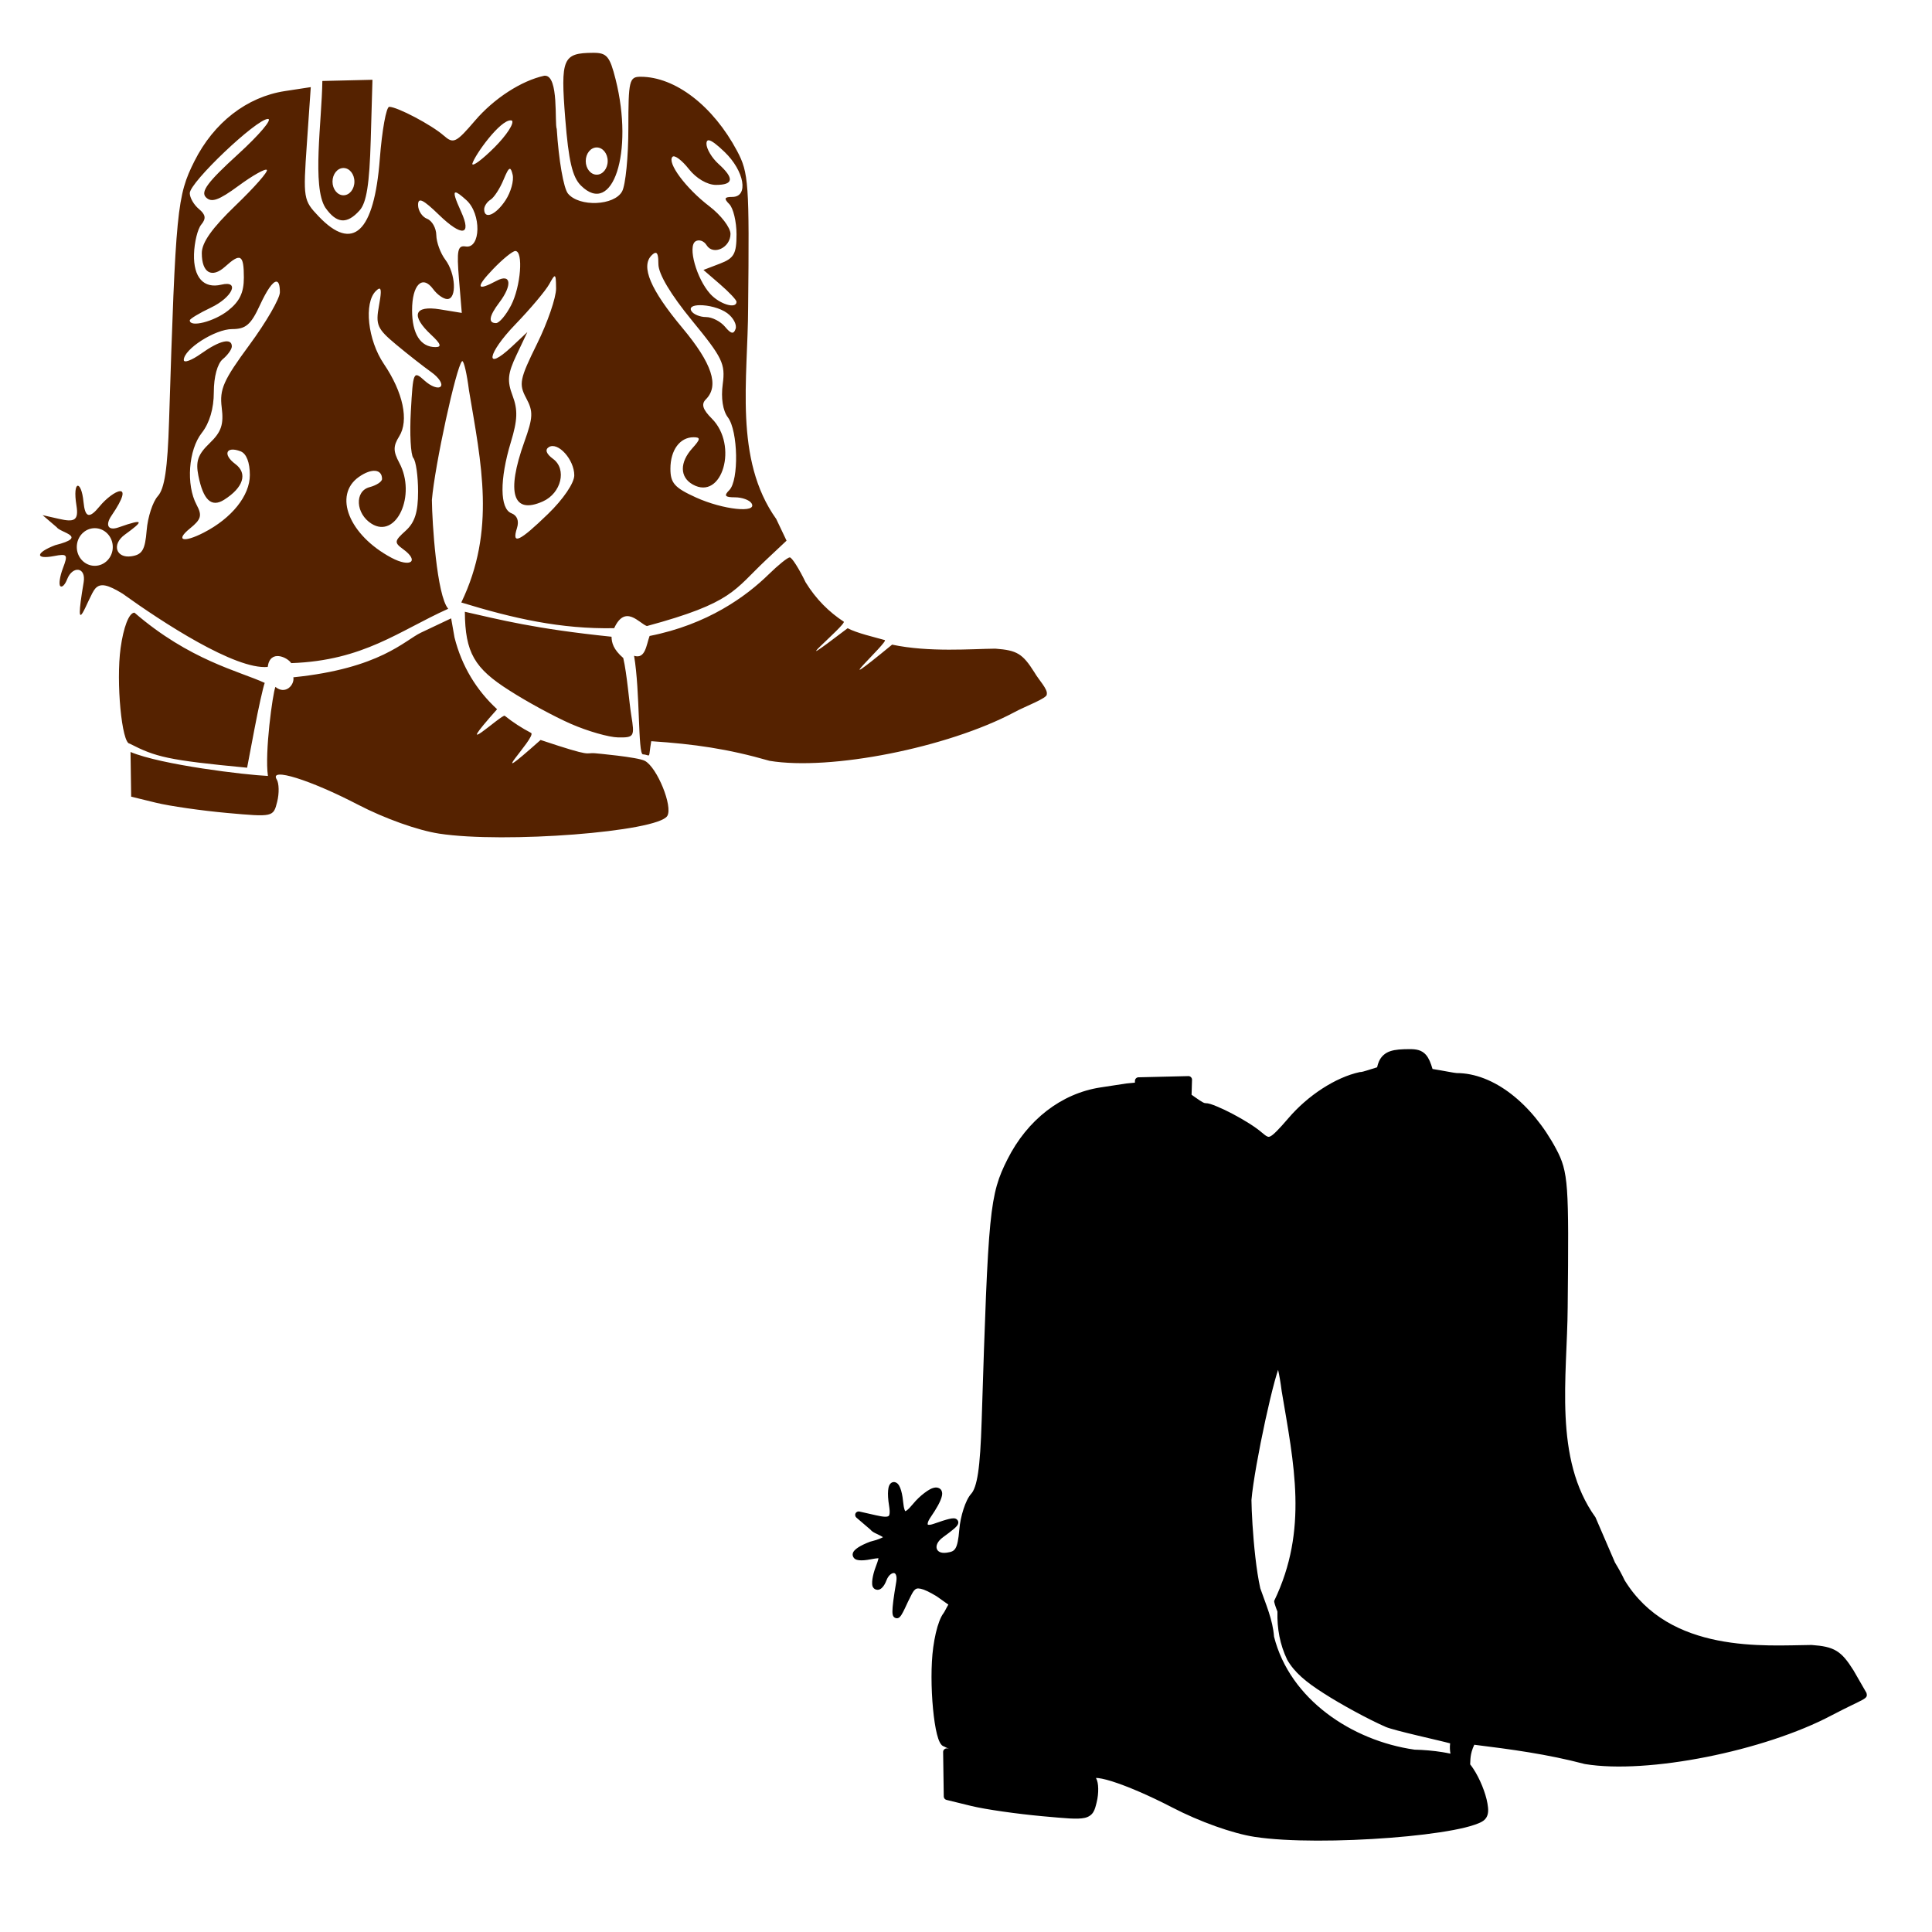
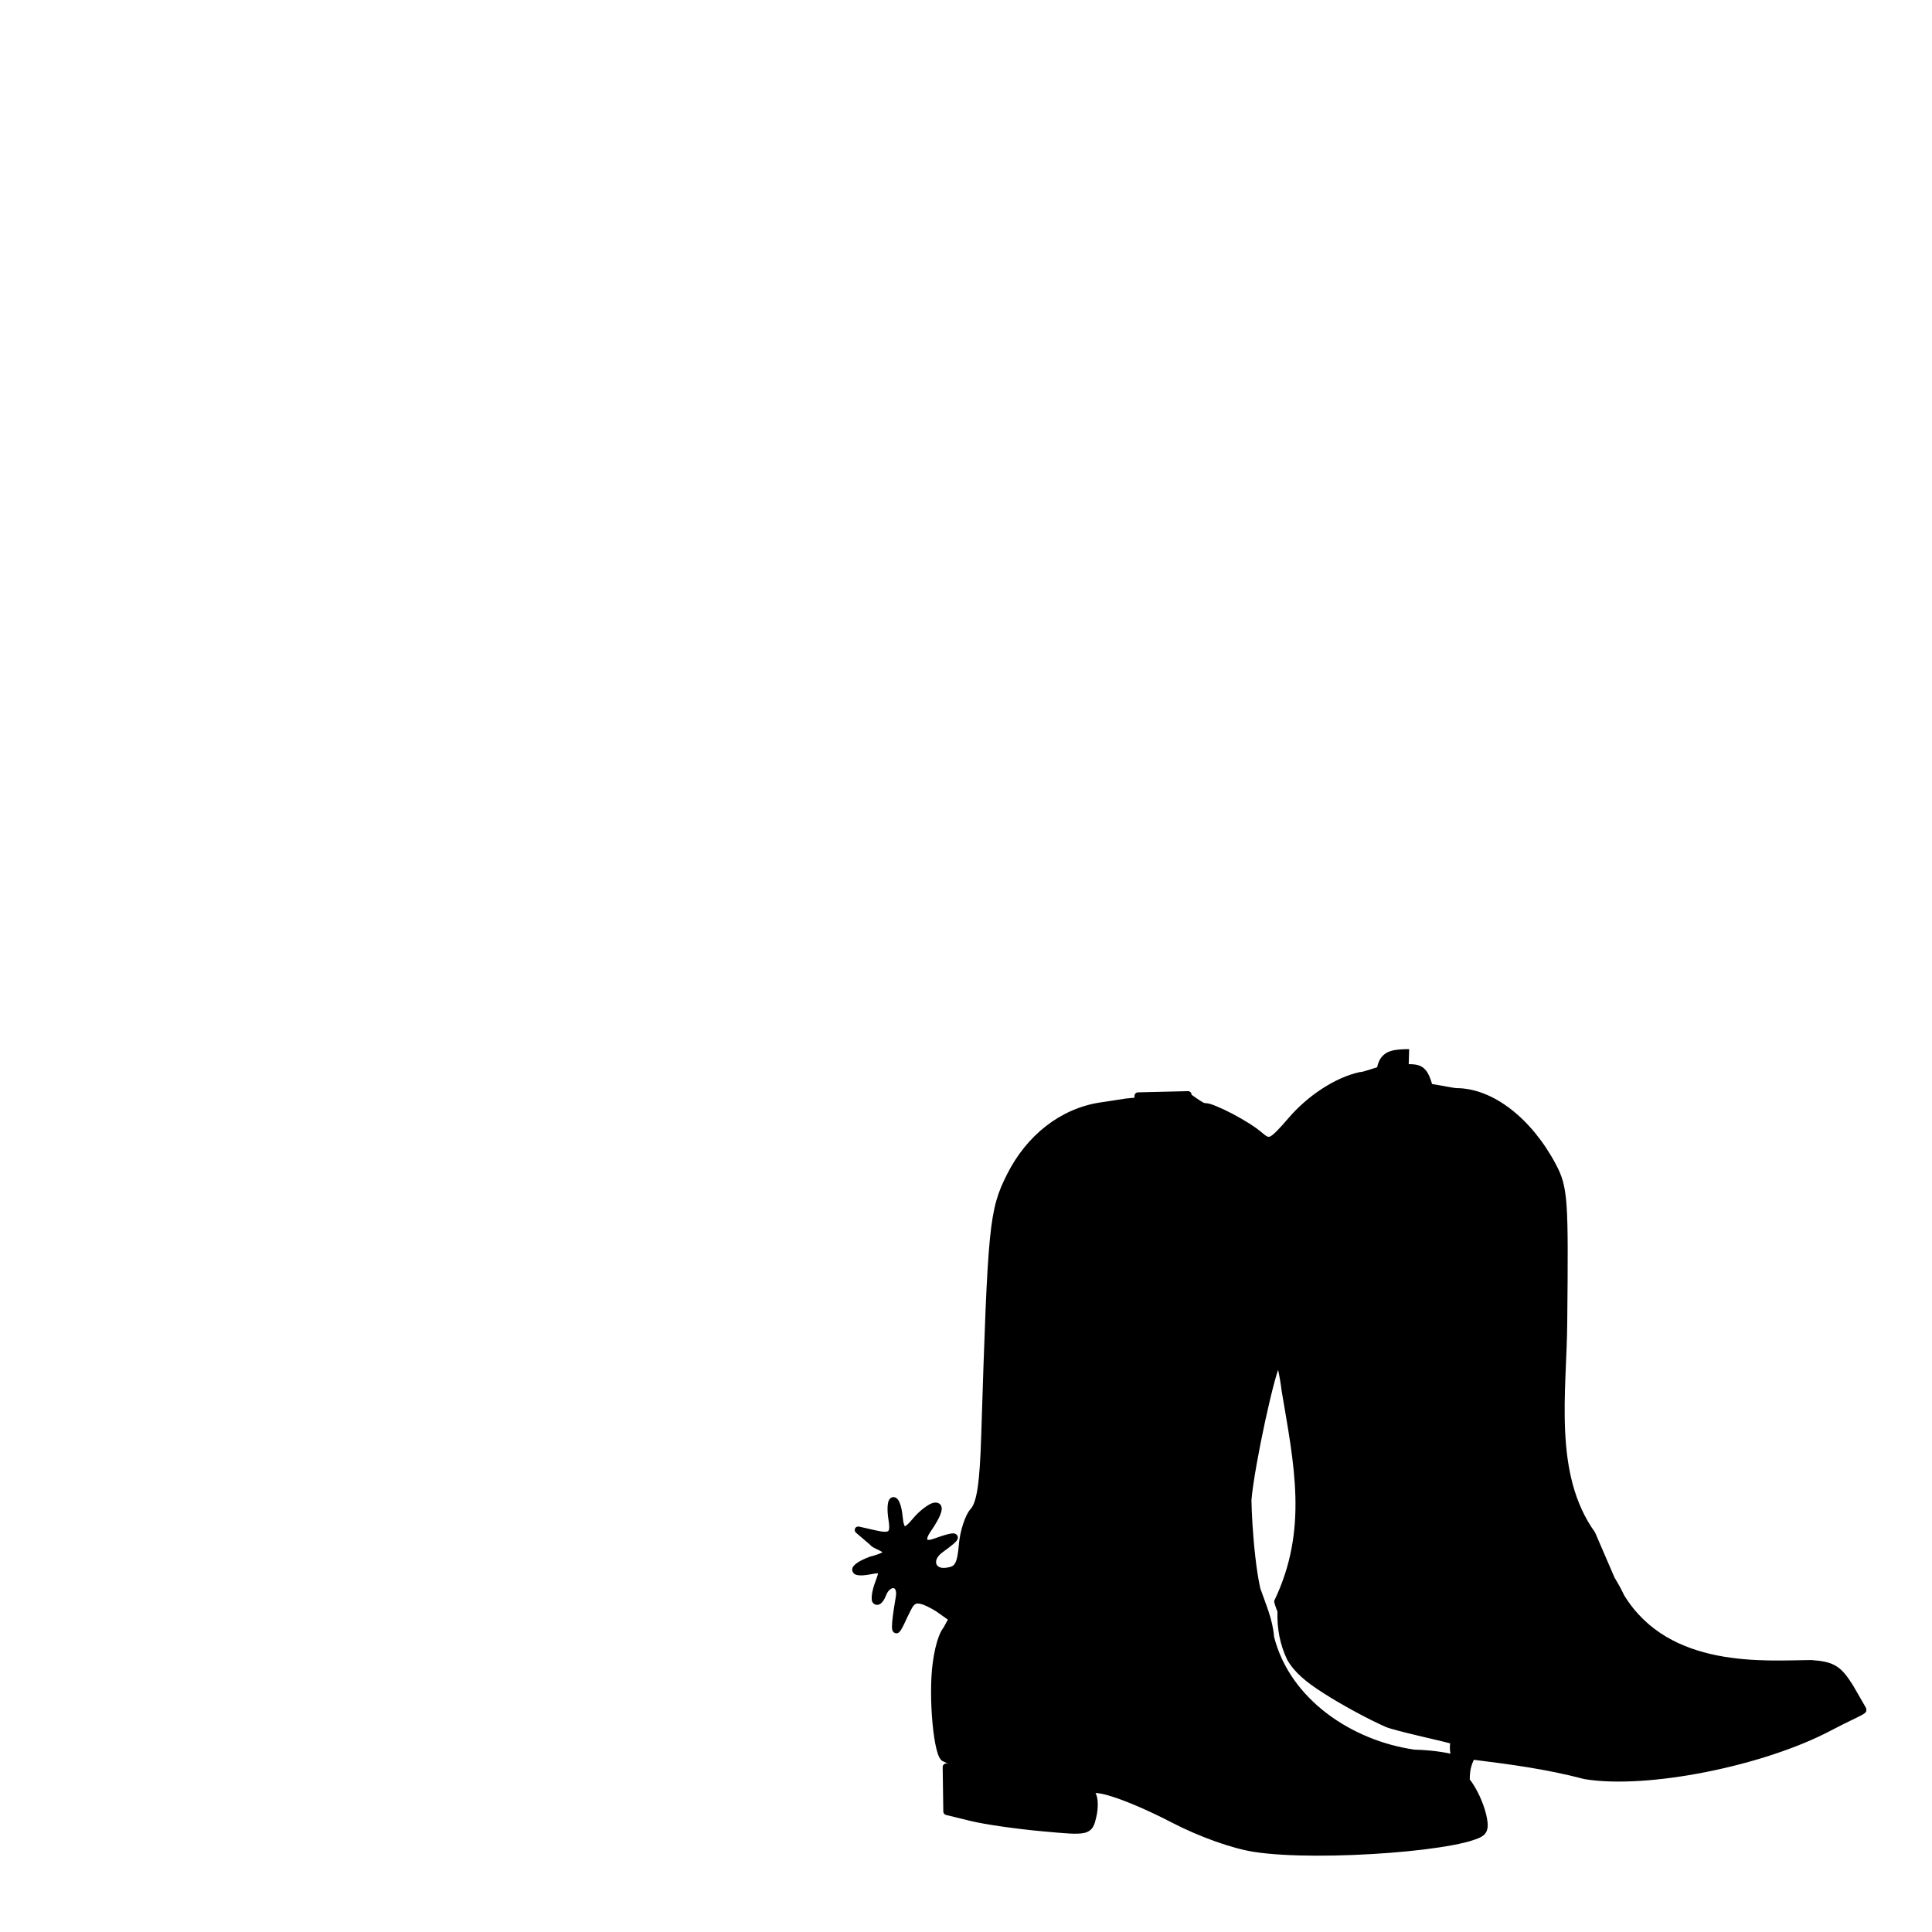
<svg xmlns="http://www.w3.org/2000/svg" xmlns:ns1="http://www.inkscape.org/namespaces/inkscape" xmlns:ns2="http://sodipodi.sourceforge.net/DTD/sodipodi-0.dtd" width="1080" height="1080" id="svg2" version="1.1" ns1:version="0.47 r22583" ns2:docname="New document 1">
  <defs id="defs4">
    <ns1:perspective ns2:type="inkscape:persp3d" ns1:vp_x="0 : 526.18109 : 1" ns1:vp_y="0 : 1000 : 0" ns1:vp_z="744.09448 : 526.18109 : 1" ns1:persp3d-origin="372.04724 : 350.78739 : 1" id="perspective10" />
    <ns1:perspective id="perspective2820" ns1:persp3d-origin="0.5 : 0.33333333 : 1" ns1:vp_z="1 : 0.5 : 1" ns1:vp_y="0 : 1000 : 0" ns1:vp_x="0 : 0.5 : 1" ns2:type="inkscape:persp3d" />
    <ns1:perspective id="perspective2839" ns1:persp3d-origin="0.5 : 0.33333333 : 1" ns1:vp_z="1 : 0.5 : 1" ns1:vp_y="0 : 1000 : 0" ns1:vp_x="0 : 0.5 : 1" ns2:type="inkscape:persp3d" />
    <ns1:perspective id="perspective2921" ns1:persp3d-origin="0.5 : 0.33333333 : 1" ns1:vp_z="1 : 0.5 : 1" ns1:vp_y="0 : 1000 : 0" ns1:vp_x="0 : 0.5 : 1" ns2:type="inkscape:persp3d" />
  </defs>
  <ns2:namedview id="base" pagecolor="#ffffff" bordercolor="#666666" borderopacity="1.0" ns1:pageopacity="0.0" ns1:pageshadow="2" ns1:zoom="0.24748737" ns1:cx="154.18302" ns1:cy="562.0003" ns1:document-units="px" ns1:current-layer="layer1" showgrid="false" units="in" ns1:window-width="1152" ns1:window-height="838" ns1:window-x="-4" ns1:window-y="-4" ns1:window-maximized="1" />
  <g ns1:label="Layer 1" ns1:groupmode="layer" id="layer1" transform="translate(0,27.638)">
-     <path style="fill:#000000" d="m 787.732,558.837 c -4.304,0.025 -7.709,0.199 -10.572,1.151 -2.863,0.952 -5.129,2.918 -6.364,5.841 -0.404,0.955 -0.732,2.008 -0.984,3.161 -3.917,1.186 -8.176,2.633 -9.002,2.638 -0.007,5e-5 -0.013,-7e-5 -0.021,0 -0.19,6.7e-4 -0.382,10e-4 -0.565,0.021 -0.07,0.01 -0.14,0.024 -0.209,0.042 -13.457,2.941 -28.883,13.006 -39.756,25.708 -5.325,6.221 -8.453,9.384 -10.07,10.154 -0.809,0.385 -1.07,0.379 -1.717,0.126 -0.647,-0.253 -1.658,-0.962 -2.973,-2.114 -3.67,-3.218 -10.17,-7.216 -16.455,-10.53 -3.143,-1.657 -6.218,-3.113 -8.835,-4.187 -2.617,-1.074 -4.573,-1.821 -6.427,-1.821 -1.099,0.104 -4.663,-2.588 -7.683,-4.689 l 0.251,-8.416 c 0.032,-1.054 -0.935,-2.031 -1.989,-2.01 l -28.011,0.67 c -0.998,0.023 -1.893,0.928 -1.905,1.926 -0.005,0.342 -0.013,0.719 -0.021,1.068 -2.365,0.192 -4.378,0.397 -4.794,0.461 l -14.508,2.219 c -21.903,3.367 -40.868,18.124 -51.961,40.196 -4.906,9.762 -7.687,16.991 -9.567,36.239 -1.88,19.247 -2.98,50.726 -4.836,109.868 -0.417,13.284 -1.039,22.691 -2.01,29.184 -0.971,6.493 -2.362,9.999 -3.768,11.556 -1.797,1.989 -3.197,5.053 -4.375,8.667 -1.178,3.614 -2.052,7.72 -2.366,11.598 -0.438,5.406 -1.117,8.613 -2.073,10.216 -0.956,1.603 -2.062,2.13 -4.899,2.533 -3.532,0.502 -5.14,-0.756 -5.611,-2.219 -0.471,-1.463 0.125,-3.962 3.517,-6.427 2.491,-1.81 4.486,-3.31 5.904,-4.522 0.709,-0.606 1.263,-1.114 1.717,-1.654 0.227,-0.27 0.446,-0.547 0.628,-0.921 0.182,-0.374 0.402,-0.929 0.209,-1.696 -0.192,-0.767 -0.918,-1.375 -1.424,-1.57 -0.506,-0.196 -0.883,-0.193 -1.256,-0.188 -0.747,0.008 -1.512,0.142 -2.491,0.377 -1.959,0.471 -4.727,1.358 -8.583,2.722 -1.325,0.468 -2.307,0.579 -2.805,0.523 -0.498,-0.056 -0.423,-0.117 -0.44,-0.147 -0.017,-0.029 -0.14,-0.356 0.042,-1.068 0.181,-0.712 0.652,-1.708 1.445,-2.868 3.599,-5.265 5.503,-8.789 6.239,-11.389 0.368,-1.3 0.535,-2.469 -0.063,-3.685 -0.598,-1.216 -2.123,-1.773 -3.203,-1.696 -2.159,0.155 -4.093,1.385 -6.301,3.036 -2.209,1.651 -4.5,3.821 -6.427,6.176 -1.397,1.706 -2.568,2.899 -3.392,3.517 -0.545,0.41 -0.814,0.493 -0.9,0.523 -0.076,-0.096 -0.231,-0.331 -0.419,-0.858 -0.335,-0.937 -0.63,-2.546 -0.837,-4.689 -0.313,-3.228 -0.875,-5.679 -1.591,-7.453 -0.358,-0.887 -0.731,-1.619 -1.298,-2.24 -0.567,-0.621 -1.613,-1.276 -2.805,-0.984 -1.192,0.292 -1.769,1.191 -2.094,1.968 -0.324,0.777 -0.471,1.637 -0.565,2.68 -0.189,2.085 -0.056,4.901 0.544,8.583 0.332,2.038 0.39,3.531 0.251,4.438 -0.139,0.908 -0.34,1.119 -0.607,1.298 -0.267,0.179 -0.901,0.382 -2.094,0.335 -1.193,-0.047 -2.843,-0.334 -4.878,-0.796 l -9.232,-2.094 c -0.848,-0.208 -1.804,0.226 -2.198,1.005 -0.394,0.779 -0.189,1.826 0.482,2.387 l 7.872,6.741 c 1.068,1.309 2.469,1.85 3.852,2.512 1.323,0.634 2.45,1.215 3.161,1.675 -0.917,0.542 -3.014,1.469 -7.055,2.491 -0.071,0.017 -0.141,0.038 -0.209,0.063 -2.837,1.079 -5.022,2.138 -6.616,3.182 -0.797,0.522 -1.459,1.04 -1.989,1.612 -0.53,0.572 -1.011,1.21 -1.11,2.198 -0.099,0.988 0.545,2.133 1.277,2.617 0.732,0.483 1.473,0.64 2.303,0.733 1.66,0.186 3.77,0.012 6.574,-0.523 1.829,-0.35 3.203,-0.566 3.999,-0.586 0.164,-0.003 0.16,-0.005 0.251,0 -0.008,0.144 0.003,0.233 -0.063,0.523 -0.207,0.906 -0.707,2.343 -1.424,4.229 -0.919,2.417 -1.55,4.801 -1.842,6.804 -0.146,1.001 -0.225,1.905 -0.168,2.743 0.057,0.838 0.114,1.685 0.984,2.554 0.655,0.655 1.842,0.939 2.68,0.733 0.838,-0.207 1.404,-0.651 1.905,-1.151 1.002,-1.001 1.775,-2.38 2.428,-4.082 1.257,-3.275 3.328,-4.179 4.187,-4.061 0.43,0.059 0.739,0.218 1.068,0.9 0.329,0.682 0.557,1.95 0.23,3.873 -1.54,9.071 -2.167,14.05 -2.156,16.769 0.003,0.68 0.035,1.219 0.188,1.8 0.077,0.291 0.163,0.61 0.44,0.984 0.276,0.374 0.86,0.815 1.507,0.9 1.296,0.171 1.824,-0.522 2.177,-0.9 0.354,-0.378 0.606,-0.768 0.879,-1.214 1.092,-1.783 2.321,-4.557 3.58,-7.244 1.259,-2.687 2.67,-5.353 3.224,-5.987 1.096,-1.255 1.853,-1.511 3.831,-1.11 1.954,0.396 4.93,1.81 8.856,4.187 2.19,1.567 4.388,3.125 6.595,4.669 -1.073,1.716 -2.079,3.969 -2.638,4.689 -0.941,1.213 -1.711,2.773 -2.428,4.648 -1.436,3.748 -2.599,8.788 -3.392,14.55 -1.344,9.775 -1.18,23.199 -0.126,34.313 0.527,5.557 1.271,10.525 2.198,14.215 0.464,1.845 0.962,3.348 1.591,4.564 0.315,0.608 0.653,1.151 1.151,1.633 0.321,0.31 0.79,0.558 1.298,0.733 0.942,0.482 1.806,0.879 2.701,1.319 -0.165,-0.067 -0.427,-0.121 -0.586,-0.188 -1.186,-0.494 -2.714,0.537 -2.701,1.821 l 0.356,24.976 c 0.005,0.862 0.65,1.679 1.486,1.884 l 13.859,3.392 c 7.906,1.931 25.713,4.47 40.028,5.757 12.875,1.158 19.255,1.841 23.468,0.9 2.107,-0.47 3.772,-1.619 4.731,-3.182 0.96,-1.564 1.347,-3.302 1.884,-5.443 0.641,-2.555 0.933,-5.296 0.879,-7.746 -0.051,-2.314 -0.345,-4.298 -1.256,-5.946 1.47,-0.031 4.614,0.555 8.688,1.821 8.355,2.597 20.735,7.827 34.083,14.759 15.092,7.838 33.629,14.481 45.953,16.371 18.594,2.853 49.109,2.574 75.848,0.502 13.369,-1.036 25.78,-2.533 35.255,-4.334 4.737,-0.9 8.723,-1.861 11.807,-2.931 3.084,-1.069 5.321,-1.992 6.574,-4.02 1.339,-2.166 1.169,-4.807 0.649,-7.851 -0.52,-3.044 -1.592,-6.504 -2.973,-9.902 -1.381,-3.398 -3.08,-6.737 -4.92,-9.526 -0.582,-0.883 -1.175,-1.71 -1.779,-2.47 0.194,-2.097 -0.226,-5.648 2.303,-10.97 20.411,2.541 40.744,5.237 61.696,10.761 0.076,0.018 0.153,0.033 0.23,0.042 34.872,5.774 100.146,-7.264 137.9,-27.279 18.555,-9.708 20.407,-8.89 19.389,-12.537 l -7.247,-12.585 c -3.35,-5.311 -5.96,-8.692 -9.505,-10.844 -3.545,-2.152 -7.715,-2.874 -13.88,-3.329 -0.056,-0.003 -0.112,-0.003 -0.168,0 -12.836,0.108 -32.663,1.378 -52.422,-2.575 -19.754,-3.952 -39.289,-13.006 -51.94,-33.58 -1.597,-3.393 -3.418,-6.683 -5.38,-9.881 l -10.928,-25.332 c -23.598,-32.772 -15.786,-78.661 -15.534,-117.488 0.356,-34.684 0.452,-53.476 -0.377,-65.276 -0.829,-11.8 -2.715,-16.827 -5.987,-22.987 -13.643,-25.684 -35.219,-42.582 -55.709,-42.582 -1.053,0 -8.014,-1.425 -13.482,-2.282 -1.036,-3.515 -2.054,-5.997 -3.601,-7.83 -1.113,-1.319 -2.555,-2.228 -4.145,-2.701 -1.59,-0.473 -3.316,-0.577 -5.318,-0.565 l -4e-5,-4e-5 z m -73.273,179.31 c 0.015,0.063 0.027,0.082 0.042,0.147 0.646,2.819 1.345,6.833 1.926,11.389 -3.4e-4,0.021 -3.4e-4,0.042 0,0.063 6.898,41.129 15.014,77.677 -4.124,117.467 -0.23,0.485 0.681,3.26 1.8,6.05 -0.263,9.462 1.372,18.397 5.443,26.902 3.995,6.997 10.48,12.467 20.328,18.695 0.007,0.005 0.013,0.017 0.021,0.021 9.725,6.276 25.184,14.665 34.69,18.821 4.764,2.083 31.183,7.817 36.05,9.211 -0.25,2.084 -0.154,4.021 0.188,5.757 -1.403,-0.305 -2.92,-0.597 -4.543,-0.858 -4.79,-0.771 -10.329,-1.273 -15.597,-1.382 -0.022,-0.003 -0.041,-0.018 -0.063,-0.021 -34.954,-5.035 -69.556,-28.102 -78.423,-63.141 -0.692,-9.454 -4.609,-18.181 -7.683,-27.027 -1.12,-4.963 -2.039,-11.122 -2.763,-17.439 -1.44,-12.547 -2.113,-25.735 -2.177,-31.905 6.6e-4,-0.012 -6.7e-4,-0.03 0,-0.042 0.794,-9.423 4.166,-27.999 7.746,-44.487 1.792,-8.254 3.642,-15.995 5.234,-21.856 0.705,-2.597 1.334,-4.651 1.905,-6.364 l 0,3e-5 z" id="path2905" ns2:nodetypes="csscssscsssssscccccscccssssssssssssssssssssssssssssscsssssssssssccsccscssssssssscssssssssssssssssssssccsssssssccsccccssssscsssssssssscccccccsccsccccssscssccccccccsssccscsccscsssccc" />
-     <path style="fill:#552200" d="m 331.558,1.886 c -16.989,0.099 -18.253,3.057 -15.576,36.888 1.858,23.477 3.975,32.531 8.709,37.265 17.772,17.772 29.699,-18.562 19.449,-59.268 C 340.88,3.824 339.226,1.841 331.558,1.886 z m -26.944,12.791 c -0.126,0.001 -0.246,0.007 -0.377,0.021 -12.838,2.806 -28.082,12.69 -38.688,25.08 -10.682,12.48 -12.075,13.131 -17.523,8.353 -6.794,-5.959 -25.949,-16.057 -30.44,-16.057 -1.666,0 -4.041,13.124 -5.276,29.184 -3.152,41.003 -15.022,52.16 -34.145,32.094 -8.6,-9.023 -8.751,-9.953 -6.616,-40.761 l 2.177,-31.528 -14.508,2.219 c -21.225,3.263 -39.667,17.561 -50.517,39.149 -9.738,19.375 -10.482,27.012 -14.194,145.29 -0.836,26.631 -2.501,37.792 -6.281,41.975 -2.832,3.134 -5.641,11.746 -6.239,19.135 -0.888,10.972 -2.474,13.632 -8.646,14.508 -8.305,1.179 -11.185,-6.57 -3.517,-12.142 9.902,-7.195 11.817,-9.454 -3.496,-4.04 -6.022,2.129 -7.567,-1.322 -4.02,-6.511 14.18,-20.741 0.623,-14.083 -6.636,-5.213 -5.791,7.076 -8.139,6.346 -9.002,-2.554 -1.201,-12.386 -6.265,-12.231 -3.936,2.052 1.398,8.572 -1.347,9.388 -9.693,7.495 l -9.232,-2.094 7.872,6.741 c 2.09,3.167 18.07,5.266 -0.837,10.049 -10.982,4.175 -11.379,8.13 -0.607,6.071 7.425,-1.419 7.842,-0.849 4.941,6.783 -1.745,4.588 -2.397,9.096 -1.465,10.028 0.932,0.932 2.646,-0.775 3.81,-3.81 2.938,-7.657 10.728,-7.07 9.232,1.738 -6.138,36.151 2.513,7.999 6.448,3.496 2.946,-3.372 7.145,-2.185 15.283,2.763 22.329,16.055 63.042,42.661 81.166,40.991 1.339,-10.137 11.202,-5.249 13.126,-2.135 40.486,-1.368 60.415,-18.119 87.781,-30.377 -6.421,-7.411 -9.014,-48.381 -9.128,-60.838 1.619,-19.313 13.545,-74.236 16.832,-77.523 0.028,-0.028 0.054,-0.051 0.084,-0.063 0.029,-0.012 0.054,-0.024 0.084,-0.021 0.931,0.089 2.552,7.097 3.726,16.309 6.888,41.068 15.142,78.213 -4.292,118.619 29.144,8.933 55.639,14.937 85.457,14.362 6.229,-13.605 14.031,-2.631 18.297,-1.193 48.073,-13.003 48.53,-19.95 66.595,-36.951 l 11.472,-10.782 -5.757,-12.101 c -23.816,-33.408 -15.809,-78.474 -15.722,-118.347 0.713,-69.359 0.305,-75.199 -6.134,-87.321 -13.407,-25.239 -34.597,-41.556 -53.992,-41.556 -6.33,0 -6.825,2.105 -6.825,28.786 0,15.822 -1.563,31.682 -3.475,35.255 -4.31,8.053 -23.959,8.884 -30.272,1.277 -2.453,-2.955 -5.175,-18.641 -6.281,-36.113 -1.332,-3.034 1.308,-29.868 -6.616,-29.791 z m -96.407,2.282 -28.011,0.67 c -0.3,22.511 -5.841,59.003 1.654,70.782 6.296,8.989 12.074,9.472 19.156,1.591 3.895,-4.335 5.533,-14.692 6.239,-39.463 l 0.963,-33.58 z M 149.757,38.857 c 2.771,-0.033 -4.804,8.897 -16.811,19.847 -16.904,15.416 -20.918,20.82 -17.837,23.95 3.092,3.141 7.156,1.72 18.235,-6.427 7.841,-5.766 14.957,-9.768 15.827,-8.897 0.871,0.871 -6.959,9.776 -17.397,19.805 -13.249,12.73 -18.967,20.808 -18.967,26.734 0,11.041 5.61,14.261 13.064,7.516 8.619,-7.8 10.447,-6.718 10.447,6.155 0,8.435 -2.371,13.364 -8.856,18.465 -7.807,6.141 -21.375,9.598 -21.375,5.443 0,-0.837 5.301,-4.029 11.766,-7.097 12.056,-5.721 16.463,-15.395 5.862,-12.854 -9.868,2.365 -15.629,-4.067 -15.262,-17.02 0.188,-6.644 2.01,-14.109 4.061,-16.581 2.794,-3.366 2.465,-5.552 -1.34,-8.709 -2.794,-2.318 -5.087,-6.288 -5.087,-8.835 0,-6.092 37.179,-41.417 43.671,-41.494 z m 135.869,0.796 c 0.191,0.015 0.371,0.047 0.544,0.105 1.435,1.435 -2.963,8.197 -9.798,15.031 -6.834,6.835 -12.401,10.944 -12.352,9.128 1.455,-5.076 15.676,-24.722 21.605,-24.264 z m 110.287,11.138 c 0.098,-0.015 0.202,-0.008 0.314,0 1.498,0.104 4.342,2.224 8.772,6.469 11.155,10.687 13.657,25.185 4.355,25.185 -4.441,0 -4.809,0.885 -1.675,4.02 2.217,2.217 4.04,9.83 4.04,16.895 0,10.918 -1.404,13.368 -9.253,16.371 l -9.232,3.538 9.232,7.976 c 5.08,4.388 9.253,8.806 9.253,9.819 0,4.222 -9.45,1.38 -14.697,-4.417 -7.651,-8.454 -12.723,-26.602 -8.207,-29.393 1.918,-1.185 4.68,-0.239 6.134,2.114 3.711,6.004 13.399,1.482 13.399,-6.26 0,-3.533 -5.325,-10.49 -11.828,-15.45 -13.071,-9.97 -23.82,-24.415 -20.579,-27.655 1.148,-1.148 5.253,1.925 9.107,6.825 4.144,5.268 10.336,8.897 15.157,8.897 9.91,0 10.347,-3.669 1.424,-11.745 -3.694,-3.343 -6.72,-8.412 -6.72,-11.242 0,-1.188 0.322,-1.846 1.005,-1.947 z m -62.345,3.999 c 3.383,0 6.134,3.395 6.134,7.599 0,4.205 -2.751,7.62 -6.134,7.62 -3.383,0 -6.134,-3.416 -6.134,-7.62 0,-4.205 2.751,-7.599 6.134,-7.599 z M 192.004,66.282 c 3.383,0 6.113,3.416 6.113,7.62 0,4.205 -2.73,7.62 -6.113,7.62 -3.383,0 -6.134,-3.416 -6.134,-7.62 0,-4.205 2.751,-7.62 6.134,-7.62 z m 92.973,0.461 c 0.611,-0.035 1.077,1.091 1.591,3.266 0.786,3.323 -0.99,9.751 -3.957,14.278 -5.397,8.237 -11.954,11.014 -11.954,5.066 0,-1.738 1.598,-4.147 3.559,-5.359 1.961,-1.212 5.22,-6.216 7.244,-11.117 1.703,-4.123 2.731,-6.089 3.517,-6.134 z m -30.314,13.21 c 0.882,-0.069 2.878,1.422 6.071,4.313 8.428,7.627 8.095,27.253 -0.44,25.876 -4.474,-0.722 -5.053,2.135 -3.726,18.13 l 1.57,19.009 -12.205,-1.989 c -14.468,-2.348 -16.465,3.462 -4.878,14.257 5.378,5.011 6.024,6.846 2.366,6.846 -8.366,0 -13.064,-7.41 -13.064,-20.621 0,-14.27 5.759,-20.03 11.787,-11.787 2.232,3.053 5.787,5.548 7.893,5.548 5.454,0 4.731,-14.302 -1.11,-22.024 -2.712,-3.586 -4.966,-9.754 -5.024,-13.713 -0.059,-3.958 -2.379,-8.065 -5.15,-9.128 -2.771,-1.063 -5.045,-4.555 -5.045,-7.746 0,-4.437 2.752,-3.127 11.703,5.548 12.83,12.436 18.458,11.622 12.352,-1.779 -3.285,-7.21 -4.387,-10.639 -3.098,-10.74 z m 33.413,32.722 c 4.6,0 3.04,19.883 -2.387,30.377 -2.818,5.45 -6.595,9.923 -8.395,9.923 -4.551,0 -3.929,-3.899 1.863,-11.556 7.375,-9.751 6.509,-16.404 -1.57,-12.08 -11.248,6.02 -11.886,3.824 -1.905,-6.595 5.309,-5.542 10.892,-10.07 12.394,-10.07 z m 78.319,1.026 c 1.201,-0.111 1.654,1.854 1.654,6.26 0,5.523 6.793,16.938 18.821,31.612 17.026,20.771 18.67,24.145 17.146,35.506 -1.049,7.824 0.031,14.842 2.889,18.611 5.695,7.51 6.223,35.207 0.775,40.656 -3.135,3.135 -2.431,4.02 3.161,4.02 3.955,0 8.133,1.502 9.274,3.35 3.503,5.669 -15.869,3.633 -31.068,-3.266 -11.936,-5.418 -14.278,-8.035 -14.278,-16.036 0,-10.439 5.271,-17.627 12.938,-17.627 4.032,0 3.916,1.067 -0.67,6.134 -7.175,7.928 -7.082,16.194 0.23,20.286 16.483,9.224 25.529,-21.973 10.677,-36.825 -5.129,-5.129 -6.057,-8.074 -3.371,-10.761 7.604,-7.604 3.526,-20.041 -13.105,-39.944 -17.86,-21.374 -23.383,-34.398 -17.209,-40.572 0.877,-0.877 1.59,-1.352 2.135,-1.403 z m -56.399,13.105 c 0.694,-0.144 0.805,1.995 0.858,6.783 0.056,5.045 -4.717,18.962 -10.614,30.921 -9.769,19.811 -10.311,22.515 -6.092,30.398 4.012,7.497 3.874,10.765 -1.047,24.494 -10.215,28.501 -6.389,40.767 10.384,33.245 10.286,-4.613 13.506,-18.05 5.694,-23.761 -3.816,-2.791 -4.671,-5.17 -2.366,-6.595 5.083,-3.142 14.215,6.986 14.215,15.764 0,4.289 -6.13,13.323 -14.676,21.605 -16.073,15.576 -20.418,17.543 -17.355,7.893 1.266,-3.988 0.123,-7.046 -3.119,-8.29 -6.516,-2.501 -6.643,-18.853 -0.293,-39.777 3.733,-12.301 3.949,-17.986 0.963,-25.897 -3.147,-8.336 -2.751,-12.392 2.219,-22.861 l 6.029,-12.729 -8.688,8.144 c -15.499,14.481 -13.851,3.953 1.947,-12.415 8.428,-8.731 16.983,-18.895 19.009,-22.589 1.496,-2.727 2.391,-4.222 2.931,-4.334 z m -155.611,2.994 c 1.339,-0.098 2.073,1.848 2.073,5.946 0,3.455 -7.643,16.685 -16.999,29.393 -14.591,19.819 -16.795,24.799 -15.513,35.066 1.188,9.512 -0.22,13.615 -6.804,19.951 -6.545,6.3 -7.846,10.113 -6.239,18.151 2.723,13.612 7.297,17.897 14.362,13.44 10.838,-6.837 13.322,-14.769 6.26,-20.014 -7.179,-5.331 -5.137,-10.188 2.973,-7.076 3.242,1.244 5.171,6.206 5.171,13.231 0,11.539 -10.094,24.154 -25.792,32.219 -11.397,5.856 -16.07,4.45 -7.704,-2.324 6.326,-5.123 6.921,-7.262 3.726,-13.231 -5.983,-11.18 -4.571,-30.706 2.91,-40.217 4.32,-5.492 6.72,-13.614 6.72,-22.777 0,-8.569 1.995,-15.93 5.024,-18.444 2.771,-2.3 5.045,-5.497 5.045,-7.118 0,-4.921 -6.818,-3.325 -17.104,3.999 -5.365,3.82 -9.756,5.44 -9.756,3.601 0,-6.073 17.514,-17.272 27.027,-17.272 7.622,0 10.494,-2.45 15.513,-13.336 3.935,-8.534 7.15,-13.046 9.107,-13.189 z m 57.76,3.915 c 1.068,0.105 0.914,2.98 -0.272,9.442 -1.99,10.842 -1.043,12.977 9.588,21.835 6.48,5.399 15.287,12.3 19.574,15.346 4.287,3.045 6.671,6.695 5.297,8.102 -1.374,1.407 -5.397,-0.06 -8.939,-3.266 -6.279,-5.683 -6.477,-5.266 -7.725,17.083 -0.704,12.606 -0.082,24.351 1.382,26.106 1.464,1.755 2.659,10.22 2.659,18.8 0,11.502 -1.813,17.247 -6.93,21.877 -6.397,5.789 -6.512,6.602 -1.34,10.384 9.191,6.72 4.034,10.407 -6.616,4.731 -23.722,-12.641 -32.707,-35.025 -18.151,-45.22 7.075,-4.956 12.896,-4.417 12.896,1.172 0,1.523 -3.152,3.581 -6.992,4.585 -8.48,2.218 -7.792,14.852 1.11,20.433 13.887,8.706 25.173,-16.009 15.534,-34.02 -3.463,-6.47 -3.484,-9.344 -0.063,-14.822 5.526,-8.849 2.204,-24.579 -8.563,-40.468 -9.031,-13.327 -11.303,-34.12 -4.459,-40.803 0.756,-0.739 1.342,-1.185 1.779,-1.277 0.082,-0.017 0.159,-0.028 0.23,-0.021 l -3e-5,-3e-5 z m 178.912,9.253 c 4.627,-0.076 11.416,1.483 15.429,4.417 3.378,2.47 5.515,6.421 4.731,8.772 -1.063,3.19 -2.575,2.905 -5.925,-1.13 -2.468,-2.973 -7.234,-5.422 -10.593,-5.422 -3.359,0 -7.044,-1.502 -8.186,-3.35 -1.348,-2.182 0.944,-3.228 4.543,-3.287 z M 52.974,267.616 c 5.559,0 10.07,4.718 10.07,10.53 0,5.812 -4.51,10.509 -10.07,10.509 -5.559,0 -10.049,-4.697 -10.049,-10.509 0,-5.812 4.489,-10.53 10.049,-10.53 z m 388.515,16.329 c -1.168,0 -6.446,4.254 -11.745,9.442 -12.652,12.388 -34.197,28.099 -66.617,34.486 -1.863,5.118 -2.337,13.066 -8.672,11.083 3.4,19.833 2.12,54.89 4.905,55.088 4.748,0.338 2.897,3.286 4.689,-7.348 23.979,1.593 42.703,4.229 66.134,10.97 33.998,5.629 99.434,-7.332 136.665,-27.069 6.099,-3.378 18.829,-7.965 18.297,-10.133 0.728,-2.78 -4.592,-8.151 -6.888,-12.226 -6.61,-10.477 -9.724,-12.377 -21.877,-13.273 -13.033,0.11 -37.108,2.14 -57.683,-2.248 -39.722,32.626 -1.619,-1.829 -4.104,-2.545 -5.706,-1.645 -15.39,-3.803 -20.761,-6.628 -39.347,30.011 -0.154,-2.342 -2.192,-3.679 -8.114,-5.326 -15.435,-12.459 -21.296,-21.997 -3.692,-7.652 -7.687,-13.922 -8.856,-13.922 z M 259.855,314.344 c 0.161,22.889 5.386,31.653 24.892,43.985 9.597,6.196 25.081,14.613 34.417,18.695 9.337,4.082 21.215,7.483 26.378,7.558 8.99,0.129 9.294,-0.417 7.327,-12.477 -1.13,-6.927 -2.393,-23.144 -4.467,-31.918 -5.571,-4.829 -6.469,-8.509 -6.555,-11.892 -43.036,-4.426 -62.319,-9.523 -81.994,-13.95 z m -184.69,0.502 c -3.13,0 -6.19,8.451 -7.746,19.763 -2.615,19.017 0.656,53.448 5.066,53.448 14.53,7.429 21.015,9.237 65.653,13.461 l 4.061,-21.375 c 2.231,-11.763 4.832,-23.483 5.778,-26.043 -14.506,-6.642 -42.005,-12.648 -72.813,-39.254 z m 177.028,3.182 -16.811,7.955 c -9.236,4.366 -22.81,20.056 -71.396,24.995 0.787,4.175 -4.39,10.023 -10.034,5.359 -1.503,3.648 -6.083,36.782 -4.174,49.785 C 137.311,405.586 90.032,399.926 72.967,392.725 l 0.356,24.976 13.859,3.391 c 7.625,1.863 25.507,4.436 39.735,5.715 25.748,2.315 25.888,2.285 28.032,-6.26 1.185,-4.722 1.056,-10.349 -0.272,-12.498 -4.281,-6.927 18.595,0.183 45.45,14.131 14.908,7.743 33.419,14.353 45.346,16.183 36.509,5.601 122.067,-1.03 127.537,-9.881 3.235,-5.235 -5.661,-27.125 -12.519,-30.796 -3.995,-2.138 -27.627,-4.229 -27.627,-4.229 -6.477,-0.613 -0.204,2.718 -30.67,-7.451 -34.043,30.245 -2.319,-1.41 -5.243,-3.904 -5.318,-2.774 -10.266,-5.989 -14.792,-9.618 -1.468,-1.177 -31.315,26.701 -4.27,-3.662 -11.509,-10.557 -19.795,-24.099 -23.812,-40.118 l -1.884,-10.677 z" id="path2826" ns2:nodetypes="cssscccssssscccsssssssssssccccsssssscccccsssccccccccssssscccccscccsssssssssssssssscccscccssssscccsssssssssssccsssccsssccsssssccsscccsssssssssssccsssssccssssssssssssssssccssssssssssssscccssccssssssssssssssssssssccsssssssssssssssssssscccsssscccsscccsccccccccccccccccsssscccccccccccscccccssssssscccccccc" />
+     <path style="fill:#000000" d="m 787.732,558.837 c -4.304,0.025 -7.709,0.199 -10.572,1.151 -2.863,0.952 -5.129,2.918 -6.364,5.841 -0.404,0.955 -0.732,2.008 -0.984,3.161 -3.917,1.186 -8.176,2.633 -9.002,2.638 -0.007,5e-5 -0.013,-7e-5 -0.021,0 -0.19,6.7e-4 -0.382,10e-4 -0.565,0.021 -0.07,0.01 -0.14,0.024 -0.209,0.042 -13.457,2.941 -28.883,13.006 -39.756,25.708 -5.325,6.221 -8.453,9.384 -10.07,10.154 -0.809,0.385 -1.07,0.379 -1.717,0.126 -0.647,-0.253 -1.658,-0.962 -2.973,-2.114 -3.67,-3.218 -10.17,-7.216 -16.455,-10.53 -3.143,-1.657 -6.218,-3.113 -8.835,-4.187 -2.617,-1.074 -4.573,-1.821 -6.427,-1.821 -1.099,0.104 -4.663,-2.588 -7.683,-4.689 c 0.032,-1.054 -0.935,-2.031 -1.989,-2.01 l -28.011,0.67 c -0.998,0.023 -1.893,0.928 -1.905,1.926 -0.005,0.342 -0.013,0.719 -0.021,1.068 -2.365,0.192 -4.378,0.397 -4.794,0.461 l -14.508,2.219 c -21.903,3.367 -40.868,18.124 -51.961,40.196 -4.906,9.762 -7.687,16.991 -9.567,36.239 -1.88,19.247 -2.98,50.726 -4.836,109.868 -0.417,13.284 -1.039,22.691 -2.01,29.184 -0.971,6.493 -2.362,9.999 -3.768,11.556 -1.797,1.989 -3.197,5.053 -4.375,8.667 -1.178,3.614 -2.052,7.72 -2.366,11.598 -0.438,5.406 -1.117,8.613 -2.073,10.216 -0.956,1.603 -2.062,2.13 -4.899,2.533 -3.532,0.502 -5.14,-0.756 -5.611,-2.219 -0.471,-1.463 0.125,-3.962 3.517,-6.427 2.491,-1.81 4.486,-3.31 5.904,-4.522 0.709,-0.606 1.263,-1.114 1.717,-1.654 0.227,-0.27 0.446,-0.547 0.628,-0.921 0.182,-0.374 0.402,-0.929 0.209,-1.696 -0.192,-0.767 -0.918,-1.375 -1.424,-1.57 -0.506,-0.196 -0.883,-0.193 -1.256,-0.188 -0.747,0.008 -1.512,0.142 -2.491,0.377 -1.959,0.471 -4.727,1.358 -8.583,2.722 -1.325,0.468 -2.307,0.579 -2.805,0.523 -0.498,-0.056 -0.423,-0.117 -0.44,-0.147 -0.017,-0.029 -0.14,-0.356 0.042,-1.068 0.181,-0.712 0.652,-1.708 1.445,-2.868 3.599,-5.265 5.503,-8.789 6.239,-11.389 0.368,-1.3 0.535,-2.469 -0.063,-3.685 -0.598,-1.216 -2.123,-1.773 -3.203,-1.696 -2.159,0.155 -4.093,1.385 -6.301,3.036 -2.209,1.651 -4.5,3.821 -6.427,6.176 -1.397,1.706 -2.568,2.899 -3.392,3.517 -0.545,0.41 -0.814,0.493 -0.9,0.523 -0.076,-0.096 -0.231,-0.331 -0.419,-0.858 -0.335,-0.937 -0.63,-2.546 -0.837,-4.689 -0.313,-3.228 -0.875,-5.679 -1.591,-7.453 -0.358,-0.887 -0.731,-1.619 -1.298,-2.24 -0.567,-0.621 -1.613,-1.276 -2.805,-0.984 -1.192,0.292 -1.769,1.191 -2.094,1.968 -0.324,0.777 -0.471,1.637 -0.565,2.68 -0.189,2.085 -0.056,4.901 0.544,8.583 0.332,2.038 0.39,3.531 0.251,4.438 -0.139,0.908 -0.34,1.119 -0.607,1.298 -0.267,0.179 -0.901,0.382 -2.094,0.335 -1.193,-0.047 -2.843,-0.334 -4.878,-0.796 l -9.232,-2.094 c -0.848,-0.208 -1.804,0.226 -2.198,1.005 -0.394,0.779 -0.189,1.826 0.482,2.387 l 7.872,6.741 c 1.068,1.309 2.469,1.85 3.852,2.512 1.323,0.634 2.45,1.215 3.161,1.675 -0.917,0.542 -3.014,1.469 -7.055,2.491 -0.071,0.017 -0.141,0.038 -0.209,0.063 -2.837,1.079 -5.022,2.138 -6.616,3.182 -0.797,0.522 -1.459,1.04 -1.989,1.612 -0.53,0.572 -1.011,1.21 -1.11,2.198 -0.099,0.988 0.545,2.133 1.277,2.617 0.732,0.483 1.473,0.64 2.303,0.733 1.66,0.186 3.77,0.012 6.574,-0.523 1.829,-0.35 3.203,-0.566 3.999,-0.586 0.164,-0.003 0.16,-0.005 0.251,0 -0.008,0.144 0.003,0.233 -0.063,0.523 -0.207,0.906 -0.707,2.343 -1.424,4.229 -0.919,2.417 -1.55,4.801 -1.842,6.804 -0.146,1.001 -0.225,1.905 -0.168,2.743 0.057,0.838 0.114,1.685 0.984,2.554 0.655,0.655 1.842,0.939 2.68,0.733 0.838,-0.207 1.404,-0.651 1.905,-1.151 1.002,-1.001 1.775,-2.38 2.428,-4.082 1.257,-3.275 3.328,-4.179 4.187,-4.061 0.43,0.059 0.739,0.218 1.068,0.9 0.329,0.682 0.557,1.95 0.23,3.873 -1.54,9.071 -2.167,14.05 -2.156,16.769 0.003,0.68 0.035,1.219 0.188,1.8 0.077,0.291 0.163,0.61 0.44,0.984 0.276,0.374 0.86,0.815 1.507,0.9 1.296,0.171 1.824,-0.522 2.177,-0.9 0.354,-0.378 0.606,-0.768 0.879,-1.214 1.092,-1.783 2.321,-4.557 3.58,-7.244 1.259,-2.687 2.67,-5.353 3.224,-5.987 1.096,-1.255 1.853,-1.511 3.831,-1.11 1.954,0.396 4.93,1.81 8.856,4.187 2.19,1.567 4.388,3.125 6.595,4.669 -1.073,1.716 -2.079,3.969 -2.638,4.689 -0.941,1.213 -1.711,2.773 -2.428,4.648 -1.436,3.748 -2.599,8.788 -3.392,14.55 -1.344,9.775 -1.18,23.199 -0.126,34.313 0.527,5.557 1.271,10.525 2.198,14.215 0.464,1.845 0.962,3.348 1.591,4.564 0.315,0.608 0.653,1.151 1.151,1.633 0.321,0.31 0.79,0.558 1.298,0.733 0.942,0.482 1.806,0.879 2.701,1.319 -0.165,-0.067 -0.427,-0.121 -0.586,-0.188 -1.186,-0.494 -2.714,0.537 -2.701,1.821 l 0.356,24.976 c 0.005,0.862 0.65,1.679 1.486,1.884 l 13.859,3.392 c 7.906,1.931 25.713,4.47 40.028,5.757 12.875,1.158 19.255,1.841 23.468,0.9 2.107,-0.47 3.772,-1.619 4.731,-3.182 0.96,-1.564 1.347,-3.302 1.884,-5.443 0.641,-2.555 0.933,-5.296 0.879,-7.746 -0.051,-2.314 -0.345,-4.298 -1.256,-5.946 1.47,-0.031 4.614,0.555 8.688,1.821 8.355,2.597 20.735,7.827 34.083,14.759 15.092,7.838 33.629,14.481 45.953,16.371 18.594,2.853 49.109,2.574 75.848,0.502 13.369,-1.036 25.78,-2.533 35.255,-4.334 4.737,-0.9 8.723,-1.861 11.807,-2.931 3.084,-1.069 5.321,-1.992 6.574,-4.02 1.339,-2.166 1.169,-4.807 0.649,-7.851 -0.52,-3.044 -1.592,-6.504 -2.973,-9.902 -1.381,-3.398 -3.08,-6.737 -4.92,-9.526 -0.582,-0.883 -1.175,-1.71 -1.779,-2.47 0.194,-2.097 -0.226,-5.648 2.303,-10.97 20.411,2.541 40.744,5.237 61.696,10.761 0.076,0.018 0.153,0.033 0.23,0.042 34.872,5.774 100.146,-7.264 137.9,-27.279 18.555,-9.708 20.407,-8.89 19.389,-12.537 l -7.247,-12.585 c -3.35,-5.311 -5.96,-8.692 -9.505,-10.844 -3.545,-2.152 -7.715,-2.874 -13.88,-3.329 -0.056,-0.003 -0.112,-0.003 -0.168,0 -12.836,0.108 -32.663,1.378 -52.422,-2.575 -19.754,-3.952 -39.289,-13.006 -51.94,-33.58 -1.597,-3.393 -3.418,-6.683 -5.38,-9.881 l -10.928,-25.332 c -23.598,-32.772 -15.786,-78.661 -15.534,-117.488 0.356,-34.684 0.452,-53.476 -0.377,-65.276 -0.829,-11.8 -2.715,-16.827 -5.987,-22.987 -13.643,-25.684 -35.219,-42.582 -55.709,-42.582 -1.053,0 -8.014,-1.425 -13.482,-2.282 -1.036,-3.515 -2.054,-5.997 -3.601,-7.83 -1.113,-1.319 -2.555,-2.228 -4.145,-2.701 -1.59,-0.473 -3.316,-0.577 -5.318,-0.565 l -4e-5,-4e-5 z m -73.273,179.31 c 0.015,0.063 0.027,0.082 0.042,0.147 0.646,2.819 1.345,6.833 1.926,11.389 -3.4e-4,0.021 -3.4e-4,0.042 0,0.063 6.898,41.129 15.014,77.677 -4.124,117.467 -0.23,0.485 0.681,3.26 1.8,6.05 -0.263,9.462 1.372,18.397 5.443,26.902 3.995,6.997 10.48,12.467 20.328,18.695 0.007,0.005 0.013,0.017 0.021,0.021 9.725,6.276 25.184,14.665 34.69,18.821 4.764,2.083 31.183,7.817 36.05,9.211 -0.25,2.084 -0.154,4.021 0.188,5.757 -1.403,-0.305 -2.92,-0.597 -4.543,-0.858 -4.79,-0.771 -10.329,-1.273 -15.597,-1.382 -0.022,-0.003 -0.041,-0.018 -0.063,-0.021 -34.954,-5.035 -69.556,-28.102 -78.423,-63.141 -0.692,-9.454 -4.609,-18.181 -7.683,-27.027 -1.12,-4.963 -2.039,-11.122 -2.763,-17.439 -1.44,-12.547 -2.113,-25.735 -2.177,-31.905 6.6e-4,-0.012 -6.7e-4,-0.03 0,-0.042 0.794,-9.423 4.166,-27.999 7.746,-44.487 1.792,-8.254 3.642,-15.995 5.234,-21.856 0.705,-2.597 1.334,-4.651 1.905,-6.364 l 0,3e-5 z" id="path2905" ns2:nodetypes="csscssscsssssscccccscccssssssssssssssssssssssssssssscsssssssssssccsccscssssssssscssssssssssssssssssssccsssssssccsccccssssscsssssssssscccccccsccsccccssscssccccccccsssccscsccscsssccc" />
  </g>
</svg>